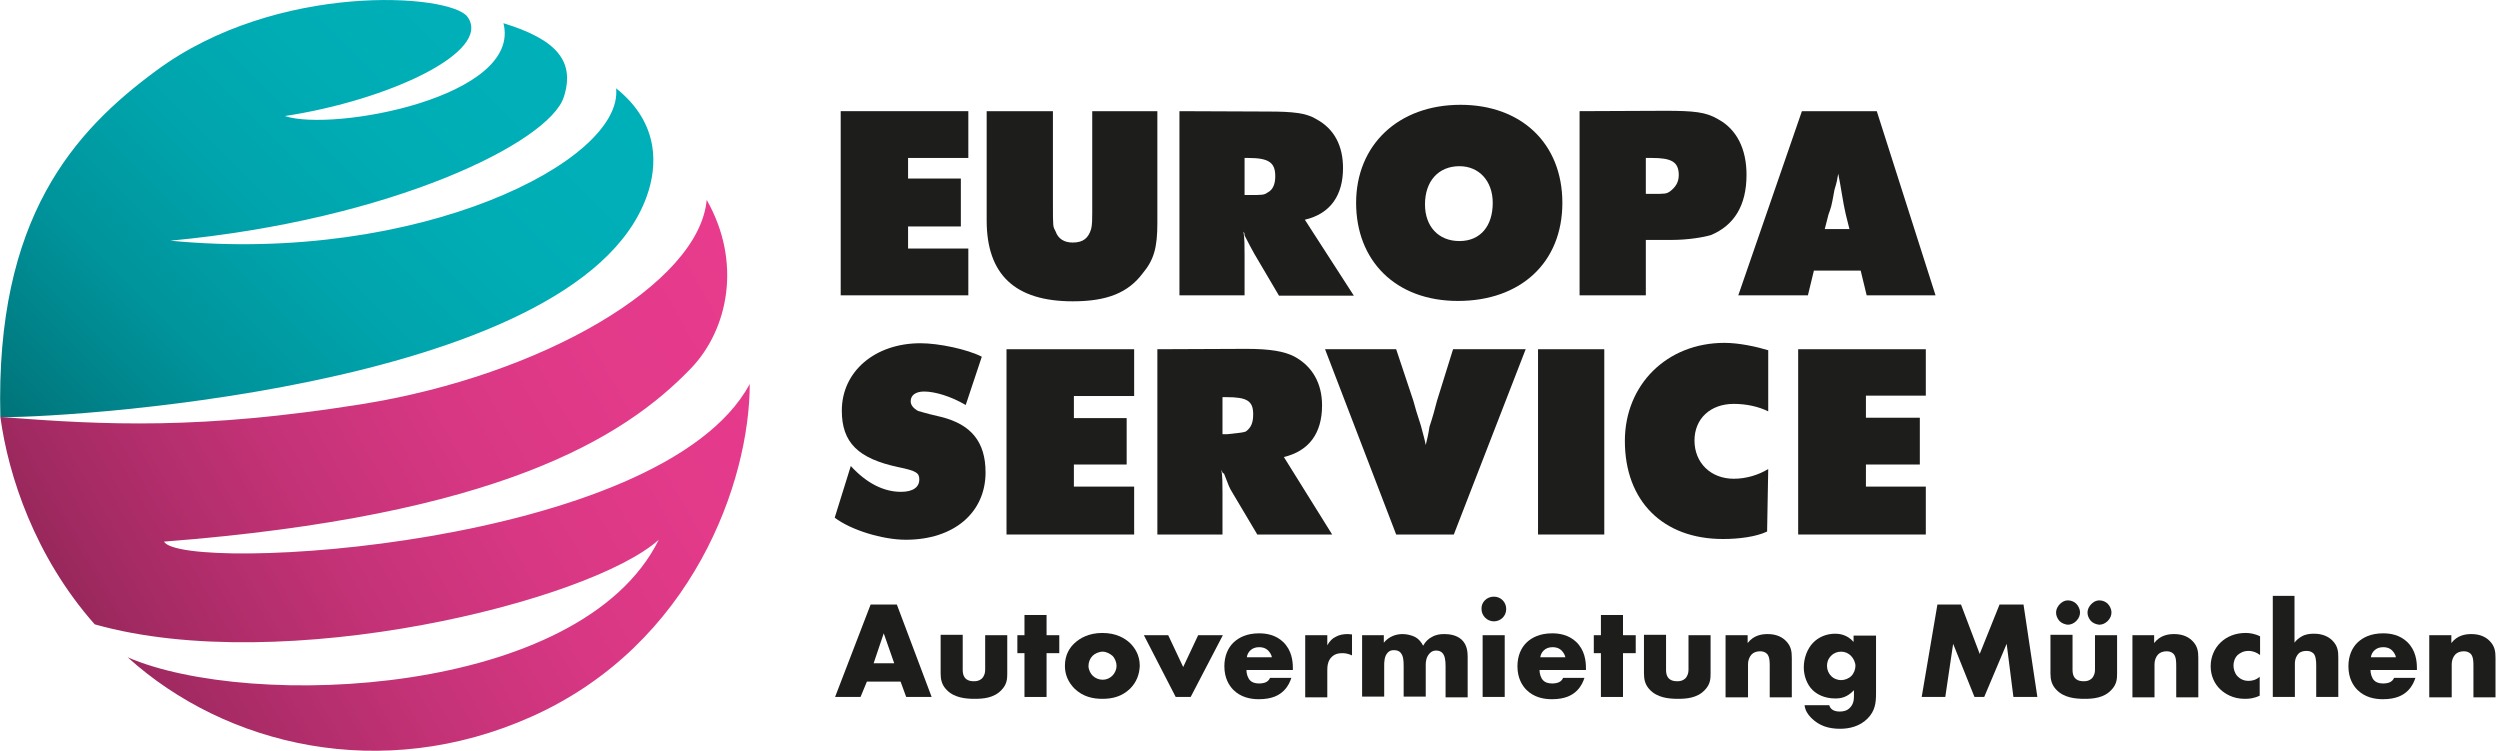
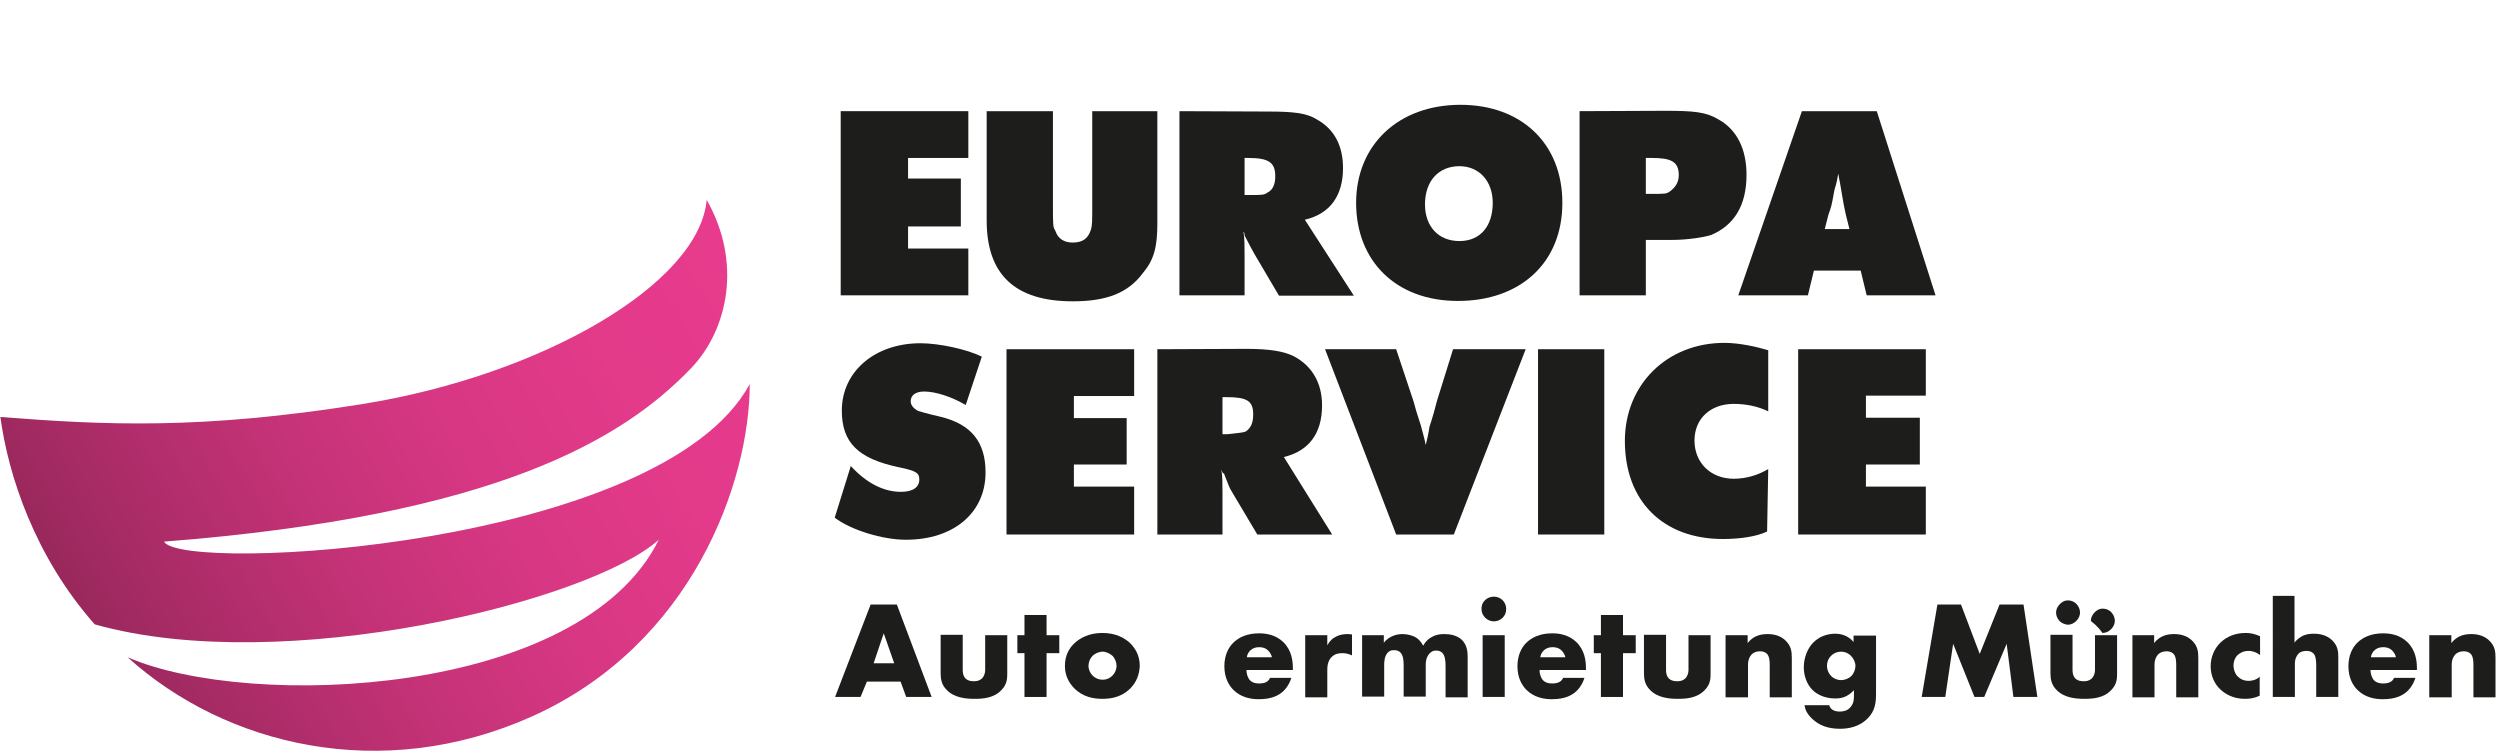
<svg xmlns="http://www.w3.org/2000/svg" version="1.1" id="b" x="0px" y="0px" viewBox="0 0 667.9 200.6" style="enable-background:new 0 0 667.9 200.6;" xml:space="preserve">
  <style type="text/css">
	.st0{fill:url(#SVGID_1_);}
	.st1{fill:url(#SVGID_00000169549886857765562600000007534003555410126978_);}
	.st2{fill:#1D1D1B;}
	.st3{fill:none;}
	.st4{enable-background:new    ;}
</style>
  <linearGradient id="SVGID_1_" gradientUnits="userSpaceOnUse" x1="16.599" y1="-803.899" x2="142.9" y2="-677.598" gradientTransform="matrix(1 0 0 -1 0 -676)">
    <stop offset="0" style="stop-color:#007378" />
    <stop offset="8.000000e-02" style="stop-color:#007D83" />
    <stop offset="0.27" style="stop-color:#00939B" />
    <stop offset="0.48" style="stop-color:#00A3AB" />
    <stop offset="0.71" style="stop-color:#00ADB5" />
    <stop offset="1" style="stop-color:#00B0B9" />
  </linearGradient>
-   <path class="st0" d="M134.5,6.2c5,19.7-45.5,29.1-58.4,24.8c27.7-4.2,55.5-17.2,48.8-26.5C120.4-1.7,74-5,41.7,18.9  C20,34.9-1.3,58,0.1,111.4c9.4,0.6,154-6.3,172.7-59c2.8-7.8,3.6-19.4-8.2-28.8c2,19.5-53,47.1-119.1,40.7  C105,58.7,146.6,38,150.6,26C153.7,16.5,148.9,10.6,134.5,6.2z" />
  <linearGradient id="SVGID_00000112595369561714337190000002888213949997861790_" gradientUnits="userSpaceOnUse" x1="28.494" y1="-852.299" x2="201.94" y2="-752.16" gradientTransform="matrix(1 0 0 -1 0 -676)">
    <stop offset="0" style="stop-color:#98285C" />
    <stop offset="0.1" style="stop-color:#A72B65" />
    <stop offset="0.33" style="stop-color:#C33276" />
    <stop offset="0.55" style="stop-color:#D73783" />
    <stop offset="0.78" style="stop-color:#E33A8A" />
    <stop offset="1" style="stop-color:#E83B8D" />
  </linearGradient>
  <path style="fill:url(#SVGID_00000112595369561714337190000002888213949997861790_);" d="M184.7,98.3  c-18.1,18.9-51.9,39.5-140.9,46.4c4.9,8.5,132.9,1.6,156.5-42.1c0,25.8-15.1,69.6-58.4,88.9c-39.9,17.8-81.6,7.8-107.8-15.9  c32.7,14.2,121.1,10.6,141.9-31.4C157.6,160.7,75.6,181,25.3,166.8C9.3,148.7,2.2,127,0.1,111.4c28.3,2.2,53.6,3.4,96.4-3.4  c48.3-7.7,90.3-32.2,92.3-54.6C198.3,70.1,194.5,88,184.7,98.3L184.7,98.3z" />
  <path class="st2" d="M262.3,95.3c-3.9-2-11.5-3.6-16.4-3.6c-12.1,0-21,7.5-21,18c0,8.5,4.3,12.8,15.1,15.1c4.9,1,5.6,1.6,5.6,3.3  c0,2-1.6,3.3-4.9,3.3c-4.6,0-9.2-2.3-13.4-6.9l-4.3,13.8c4.3,3.3,12.8,5.9,19,5.9c12.8,0,21.3-7.2,21.3-18c0-8.2-3.9-12.8-11.8-14.8  c-5.6-1.3-4.9-1.3-6.2-1.6c-1.3-0.7-2-1.6-2-2.6c0-1.6,1.3-2.6,3.6-2.6c2.9,0,7.2,1.3,11.1,3.6L262.3,95.3L262.3,95.3z" />
  <polygon class="st2" points="303,93.3 268.9,93.3 268.9,142.8 303,142.8 303,130 286.9,130 286.9,124.1 301,124.1 301,111.7   286.9,111.7 286.9,105.8 303,105.8 " />
  <path class="st2" d="M309.2,93.3v49.5h17.4v-11.1c0-2.3,0-4.6-0.3-6.2c0.3,0.7,0.3,1,0.7,1c1.3,3.3,1.3,3.6,2.3,5.2l6.6,11.1h20  L343,122.1c6.6-1.6,10.2-6.2,10.2-13.8c0-5.9-2.6-10.5-7.5-13.1c-2.6-1.3-6.2-2-12.8-2L309.2,93.3L309.2,93.3z M326.6,106.1h1  c5.6,0,7.2,1,7.2,4.6c0,2.3-0.6,3.6-2,4.6c-1,0.3-1.3,0.3-4.9,0.7h-1.3C326.6,115.9,326.6,106.1,326.6,106.1z" />
  <path class="st2" d="M407.6,93.3h-19.4l-4.3,13.8c-0.3,1.3-1.3,4.9-2,6.9c-0.3,2-0.6,3.3-1,4.9c-0.3-1.6-0.7-2.9-1.3-5.2  c-1.6-5.2-1-2.9-2-6.6L373,93.3h-19l19,49.5h15.4L407.6,93.3L407.6,93.3z" />
  <rect x="410.9" y="93.3" class="st2" width="17.7" height="49.5" />
  <path class="st2" d="M472.5,93.6c-3.3-1-7.9-2-11.8-2c-15.4,0-26.6,11.2-26.6,26.2c0,16.1,10.2,26.2,26.2,26.2c4.3,0,8.9-0.6,11.8-2  l0.3-16.7c-2.6,1.6-5.9,2.6-9.2,2.6c-6.2,0-10.5-4.3-10.5-10.2s4.3-9.8,10.5-9.8c3.3,0,6.6,0.7,9.2,2V93.6H472.5z" />
  <polygon class="st2" points="258.7,29.7 224.6,29.7 224.6,78.9 258.7,78.9 258.7,66.4 242.6,66.4 242.6,60.5 256.7,60.5 256.7,47.7   242.6,47.7 242.6,42.2 258.7,42.2 " />
  <path class="st2" d="M309.2,29.7h-17.4v27.2c0,1.3,0,3.3-0.3,4.3c-0.7,2.3-2,3.6-4.9,3.6c-2.3,0-3.9-1-4.6-3c-0.7-1.3-0.7-1-0.7-7.5  V29.7h-17.7v29.2c0,14.4,7.5,21.6,23,21.6c9.2,0,14.8-2.3,18.7-7.5c3-3.6,3.9-6.9,3.9-13.4V29.7L309.2,29.7z" />
  <path class="st2" d="M315.1,29.7v49.2h17.4V68.1c0-2.3,0-4.6-0.3-6.2c0.3,0.3,0.3,0.7,0.3,1c1.1,2.2,2,3.8,2.6,4.9l6.6,11.2h20  l-13.1-20.3c6.9-1.6,10.2-6.6,10.2-13.8c0-5.9-2.3-10.5-7.2-13.1c-2.6-1.6-6.2-2-12.8-2L315.1,29.7L315.1,29.7z M332.5,42.2h1  c5.6,0,7.2,1.3,7.2,4.9c0,2-0.6,3.6-2,4.3c-1,0.7-1.3,0.7-4.9,0.7h-1.3L332.5,42.2L332.5,42.2z" />
  <path class="st2" d="M390.2,28c-16.7,0-27.9,10.8-27.9,26.2s10.5,26.2,27.2,26.2s27.9-10.2,27.9-26.2S406.3,28,390.2,28 M389.9,44.4  c5.2,0,8.9,3.9,8.9,9.8c0,6.2-3.3,10.2-8.9,10.2s-9.2-3.9-9.2-9.8C380.7,48.4,384.3,44.4,389.9,44.4" />
  <path class="st2" d="M422,29.7v49.2h17.7V64.1h6.9c4.3,0,8.5-0.7,10.5-1.3c6.2-2.6,9.5-7.9,9.5-16.1c0-6.9-2.6-12.1-7.5-14.8  c-3.3-2-6.6-2.3-14.4-2.3L422,29.7L422,29.7z M439.7,42.2h1.6c5.2,0,7.2,1,7.2,4.6c0,2-1,3.3-2.3,4.3c-1,0.7-1.3,0.7-4.9,0.7h-1.6  L439.7,42.2L439.7,42.2z" />
  <path class="st2" d="M501.4,29.7h-20l-17,49.2H483l1.6-6.6h12.5l1.6,6.6h18.4L501.4,29.7L501.4,29.7z M494.1,61.2h-6.6l1-3.9  c0.7-2,0.7-1.6,1.6-6.6c0.7-2.3,0.7-2.6,1-4.3c0.7,3.3,1.3,7.9,2,10.8L494.1,61.2L494.1,61.2z" />
  <polygon class="st2" points="514.5,93.3 480.4,93.3 480.4,142.8 514.5,142.8 514.5,130 498.5,130 498.5,124.1 512.9,124.1   512.9,111.6 498.5,111.6 498.5,105.7 514.5,105.7 " />
  <rect x="223" y="159.2" class="st3" width="288" height="51.5" />
  <g class="st4">
    <path class="st2" d="M240.6,182.1h-9l-1.7,4.1h-6.8l9.5-24.7h7l9.3,24.7h-6.8L240.6,182.1z M238.9,177.2l-2.8-8l-2.7,8H238.9z" />
    <path class="st2" d="M257.2,169.7v9.3c0,0.7,0.1,1.7,0.9,2.4c0.6,0.5,1.4,0.6,2.1,0.6c0.7,0,1.4-0.1,2.1-0.7   c0.7-0.7,0.9-1.6,0.9-2.3v-9.3h5.9V180c0,1.4-0.1,2.9-1.6,4.4c-2,2.1-4.9,2.3-7.1,2.3c-2.5,0-5.5-0.3-7.5-2.4   c-1.3-1.3-1.6-2.8-1.6-4.4v-10.3H257.2z" />
    <path class="st2" d="M279.6,174.5v11.7h-5.9v-11.7h-1.9v-4.8h1.9v-5.4h5.9v5.4h3.4v4.8H279.6z" />
    <path class="st2" d="M301.9,184c-2.2,2.1-4.7,2.7-7.4,2.7c-2.4,0-5.1-0.5-7.4-2.7c-1.8-1.8-2.6-3.9-2.6-6.1c0-3,1.3-4.9,2.6-6.1   c1.4-1.3,3.8-2.7,7.4-2.7c3.7,0,6,1.4,7.4,2.7c1.2,1.2,2.6,3.1,2.6,6.1C304.4,180.1,303.7,182.2,301.9,184z M291.9,175.2   c-0.7,0.7-1.1,1.7-1.1,2.7c0,1,0.5,2,1.1,2.6c0.7,0.7,1.7,1.1,2.7,1.1c1,0,1.9-0.4,2.6-1.1c0.7-0.7,1.1-1.7,1.1-2.6   c0-0.9-0.4-2-1.1-2.7c-0.7-0.6-1.7-1.1-2.6-1.1C293.6,174.1,292.5,174.6,291.9,175.2z" />
-     <path class="st2" d="M312.1,169.7l4,8.5l4-8.5h6.6l-8.6,16.5h-4l-8.5-16.5H312.1z" />
    <path class="st2" d="M345.3,179H333c0,0.9,0.3,2.1,1,2.8c0.4,0.4,1.1,0.8,2.4,0.8c0.1,0,1.2,0,1.9-0.4c0.4-0.2,0.8-0.6,1-1.1h5.7   c-0.3,0.9-0.8,2.2-2,3.4c-1.2,1.2-3.1,2.3-6.7,2.3c-2.2,0-4.8-0.5-6.8-2.5c-1.1-1.1-2.4-3.1-2.4-6.3c0-2.8,1-5,2.5-6.4   c1.4-1.3,3.5-2.4,6.8-2.4c1.9,0,4.4,0.4,6.4,2.3c2.3,2.2,2.6,5.1,2.6,7V179z M339.8,175.6c-0.1-0.6-0.5-1.3-1-1.8   c-0.8-0.8-1.8-0.9-2.4-0.9c-1,0-1.8,0.3-2.4,0.9c-0.4,0.4-0.8,1-0.9,1.8H339.8z" />
    <path class="st2" d="M348.7,169.7h5.9v2.7c0.6-1.1,1.4-1.9,2.3-2.3c0.9-0.5,2-0.7,3.1-0.7c0.1,0,0.4,0,1.2,0.1v5.6   c-0.3-0.1-1.1-0.6-2.6-0.6c-0.8,0-1.8,0.1-2.7,0.9c-1.3,1.1-1.3,2.9-1.3,3.8v7.1h-5.9V169.7z" />
    <path class="st2" d="M363.8,169.7h5.9v2c1.4-1.7,3.3-2.3,5-2.3c1.2,0,2.3,0.3,3.2,0.7c1.2,0.6,1.9,1.6,2.3,2.4   c0.7-1.2,1.5-1.9,2.3-2.3c1.2-0.7,2.3-0.8,3.4-0.8c1.2,0,3.2,0.2,4.6,1.5c1.5,1.4,1.6,3.4,1.6,4.6v10.8h-5.9V178   c0-1.7-0.2-2.9-0.9-3.6c-0.3-0.3-0.8-0.6-1.6-0.6c-0.7,0-1.2,0.2-1.7,0.7c-1,1-1.1,2.3-1.1,3.1v8.5H375V178c0-1.6-0.1-2.8-0.8-3.6   c-0.5-0.6-1.2-0.7-1.8-0.7c-0.6,0-1.1,0.1-1.6,0.6c-1,1-1,2.6-1,3.6v8.2h-5.9V169.7z" />
    <path class="st2" d="M399.1,159.4c1.9,0,3.3,1.5,3.3,3.3c0,1.9-1.5,3.3-3.3,3.3s-3.3-1.5-3.3-3.3   C395.7,160.9,397.2,159.4,399.1,159.4z M402,169.7v16.5h-5.9v-16.5H402z" />
    <path class="st2" d="M423.6,179h-12.3c0,0.9,0.3,2.1,1,2.8c0.4,0.4,1.1,0.8,2.4,0.8c0.1,0,1.2,0,1.9-0.4c0.4-0.2,0.8-0.6,1-1.1h5.7   c-0.3,0.9-0.8,2.2-2,3.4c-1.2,1.2-3.1,2.3-6.7,2.3c-2.2,0-4.8-0.5-6.8-2.5c-1.1-1.1-2.4-3.1-2.4-6.3c0-2.8,1-5,2.5-6.4   c1.4-1.3,3.5-2.4,6.8-2.4c1.9,0,4.4,0.4,6.4,2.3c2.3,2.2,2.6,5.1,2.6,7V179z M418.2,175.6c-0.1-0.6-0.5-1.3-1-1.8   c-0.8-0.8-1.8-0.9-2.4-0.9c-1,0-1.8,0.3-2.4,0.9c-0.4,0.4-0.8,1-0.9,1.8H418.2z" />
    <path class="st2" d="M433.6,174.5v11.7h-5.9v-11.7h-1.9v-4.8h1.9v-5.4h5.9v5.4h3.4v4.8H433.6z" />
    <path class="st2" d="M445.1,169.7v9.3c0,0.7,0.1,1.7,0.9,2.4c0.6,0.5,1.4,0.6,2.1,0.6c0.7,0,1.4-0.1,2.1-0.7   c0.7-0.7,0.9-1.6,0.9-2.3v-9.3h5.9V180c0,1.4-0.1,2.9-1.6,4.4c-2,2.1-4.9,2.3-7.1,2.3c-2.5,0-5.5-0.3-7.5-2.4   c-1.3-1.3-1.6-2.8-1.6-4.4v-10.3H445.1z" />
    <path class="st2" d="M461,169.7h5.9v2.1c1.6-2.1,3.8-2.4,5.3-2.4c1.7,0,3.5,0.4,4.9,1.8c1.4,1.4,1.6,2.8,1.6,4.6v10.5h-5.9v-8.4   c0-1,0-2.4-0.7-3.2c-0.6-0.6-1.3-0.7-1.9-0.7c-0.9,0-1.7,0.3-2.2,0.8c-0.6,0.6-1,1.6-1,2.6v8.9H461V169.7z" />
    <path class="st2" d="M501.2,169.7v15.5c0,2.5-0.2,4.7-2.3,6.8c-2.1,2.1-4.9,2.7-7.3,2.7c-3.1,0-5.6-0.8-7.7-2.9c-1-1-1.6-2-1.8-3.4   h6.6c0.2,0.7,0.8,1.7,2.8,1.7c0.9,0,1.9-0.2,2.6-0.9c1-0.9,1.2-2.1,1.2-3.1v-1.7c-1.9,2-3.6,2.2-5,2.2c-3,0-5-1.2-6.1-2.3   c-1.5-1.5-2.3-3.8-2.3-6c0-2.6,1-5,2.4-6.5c1.6-1.7,3.8-2.5,6-2.5c1,0,3.2,0.2,4.9,2.2v-1.7H501.2z M489.2,175.2   c-0.9,0.9-1.1,1.9-1.1,2.7c0,1,0.4,2,1.1,2.7c0.8,0.8,1.8,1.1,2.7,1.1c0.9,0,2-0.4,2.7-1.1c0.7-0.7,1.1-1.8,1.1-2.7   c0-0.9-0.5-2-1.2-2.7c-0.7-0.7-1.6-1.1-2.6-1.1S490,174.4,489.2,175.2z" />
    <path class="st2" d="M513.4,186.2l4.2-24.7h6.3l5,13.2l5.3-13.2h6.4l3.7,24.7h-6.4l-1.8-14.2l-6,14.2h-2.6l-5.7-14.2l-2.1,14.2   H513.4z" />
-     <path class="st2" d="M553.7,169.7v9.3c0,0.7,0.1,1.7,0.9,2.4c0.6,0.5,1.4,0.6,2.1,0.6c0.7,0,1.4-0.1,2.1-0.7   c0.7-0.7,0.9-1.6,0.9-2.3v-9.3h5.9V180c0,1.4-0.1,2.9-1.6,4.4c-2,2.1-4.9,2.3-7.1,2.3c-2.5,0-5.5-0.3-7.5-2.4   c-1.3-1.3-1.6-2.8-1.6-4.4v-10.3H553.7z M550.2,165.9c-0.6-0.7-0.9-1.5-0.9-2.2c0-1.1,0.6-1.9,1-2.3c0.4-0.4,1.1-1,2.2-1   c0.9,0,1.7,0.4,2.2,0.9c0.6,0.6,1,1.5,1,2.3c0,0.8-0.3,1.6-1,2.3c-0.7,0.7-1.5,1-2.3,1C551.6,166.8,550.8,166.5,550.2,165.9z    M558.6,165.9c-0.6-0.7-0.9-1.5-0.9-2.2c0-1.1,0.6-1.9,1-2.3c0.4-0.4,1.1-1,2.2-1c0.9,0,1.7,0.4,2.2,0.9c0.6,0.6,1,1.5,1,2.3   c0,0.8-0.3,1.6-1,2.3c-0.7,0.7-1.5,1-2.3,1C560,166.8,559.2,166.5,558.6,165.9z" />
+     <path class="st2" d="M553.7,169.7v9.3c0,0.7,0.1,1.7,0.9,2.4c0.6,0.5,1.4,0.6,2.1,0.6c0.7,0,1.4-0.1,2.1-0.7   c0.7-0.7,0.9-1.6,0.9-2.3v-9.3h5.9V180c0,1.4-0.1,2.9-1.6,4.4c-2,2.1-4.9,2.3-7.1,2.3c-2.5,0-5.5-0.3-7.5-2.4   c-1.3-1.3-1.6-2.8-1.6-4.4v-10.3H553.7z M550.2,165.9c-0.6-0.7-0.9-1.5-0.9-2.2c0-1.1,0.6-1.9,1-2.3c0.4-0.4,1.1-1,2.2-1   c0.9,0,1.7,0.4,2.2,0.9c0.6,0.6,1,1.5,1,2.3c0,0.8-0.3,1.6-1,2.3c-0.7,0.7-1.5,1-2.3,1C551.6,166.8,550.8,166.5,550.2,165.9z    M558.6,165.9c0-1.1,0.6-1.9,1-2.3c0.4-0.4,1.1-1,2.2-1c0.9,0,1.7,0.4,2.2,0.9c0.6,0.6,1,1.5,1,2.3   c0,0.8-0.3,1.6-1,2.3c-0.7,0.7-1.5,1-2.3,1C560,166.8,559.2,166.5,558.6,165.9z" />
    <path class="st2" d="M569.6,169.7h5.9v2.1c1.6-2.1,3.8-2.4,5.3-2.4c1.7,0,3.5,0.4,4.9,1.8c1.4,1.4,1.6,2.8,1.6,4.6v10.5h-5.9v-8.4   c0-1,0-2.4-0.7-3.2c-0.6-0.6-1.3-0.7-1.9-0.7c-0.9,0-1.7,0.3-2.2,0.8c-0.6,0.6-1,1.6-1,2.6v8.9h-5.9V169.7z" />
    <path class="st2" d="M603.8,185.8c-1.6,0.8-2.9,0.9-4.1,0.9c-3.2,0-5.3-1.4-6.5-2.5c-1.6-1.5-2.6-3.7-2.6-6.2s1-4.8,2.7-6.4   c1.6-1.5,3.8-2.5,6.7-2.5c1,0,2.4,0.2,3.8,0.9v5c-0.8-0.6-1.8-1.1-3.1-1.1c-1.4,0-2.3,0.6-2.9,1.1c-0.8,0.8-1.1,1.9-1.1,2.8   c0,0.9,0.3,2,1,2.8c0.6,0.6,1.5,1.3,3,1.3c0.9,0,2-0.2,3-1.1V185.8z" />
    <path class="st2" d="M607.1,159.2h5.9v12.5c0.4-0.6,1.1-1.2,1.8-1.6c1.1-0.7,2.4-0.8,3.4-0.8c2.3,0,3.9,0.8,4.9,1.8   c1.5,1.5,1.6,3,1.6,4.6v10.5h-5.9v-8.4c0-1.2-0.1-2.5-0.7-3.2c-0.6-0.6-1.3-0.7-1.9-0.7c-0.6,0-1.5,0.1-2.1,0.7   c-0.5,0.5-1,1.4-1,2.7v8.9h-5.9V159.2z" />
    <path class="st2" d="M645.6,179h-12.3c0,0.9,0.3,2.1,1,2.8c0.4,0.4,1.1,0.8,2.4,0.8c0.1,0,1.2,0,1.9-0.4c0.4-0.2,0.8-0.6,1-1.1h5.7   c-0.3,0.9-0.8,2.2-2,3.4c-1.2,1.2-3.1,2.3-6.7,2.3c-2.2,0-4.8-0.5-6.8-2.5c-1.1-1.1-2.4-3.1-2.4-6.3c0-2.8,1-5,2.5-6.4   c1.4-1.3,3.5-2.4,6.8-2.4c1.9,0,4.4,0.4,6.4,2.3c2.3,2.2,2.6,5.1,2.6,7V179z M640.1,175.6c-0.1-0.6-0.5-1.3-1-1.8   c-0.8-0.8-1.8-0.9-2.4-0.9c-1,0-1.8,0.3-2.4,0.9c-0.4,0.4-0.8,1-0.9,1.8H640.1z" />
    <path class="st2" d="M649,169.7h5.9v2.1c1.6-2.1,3.8-2.4,5.3-2.4c1.7,0,3.5,0.4,4.9,1.8c1.4,1.4,1.6,2.8,1.6,4.6v10.5h-5.9v-8.4   c0-1,0-2.4-0.7-3.2c-0.6-0.6-1.3-0.7-1.9-0.7c-0.9,0-1.7,0.3-2.2,0.8c-0.6,0.6-1,1.6-1,2.6v8.9H649V169.7z" />
  </g>
</svg>